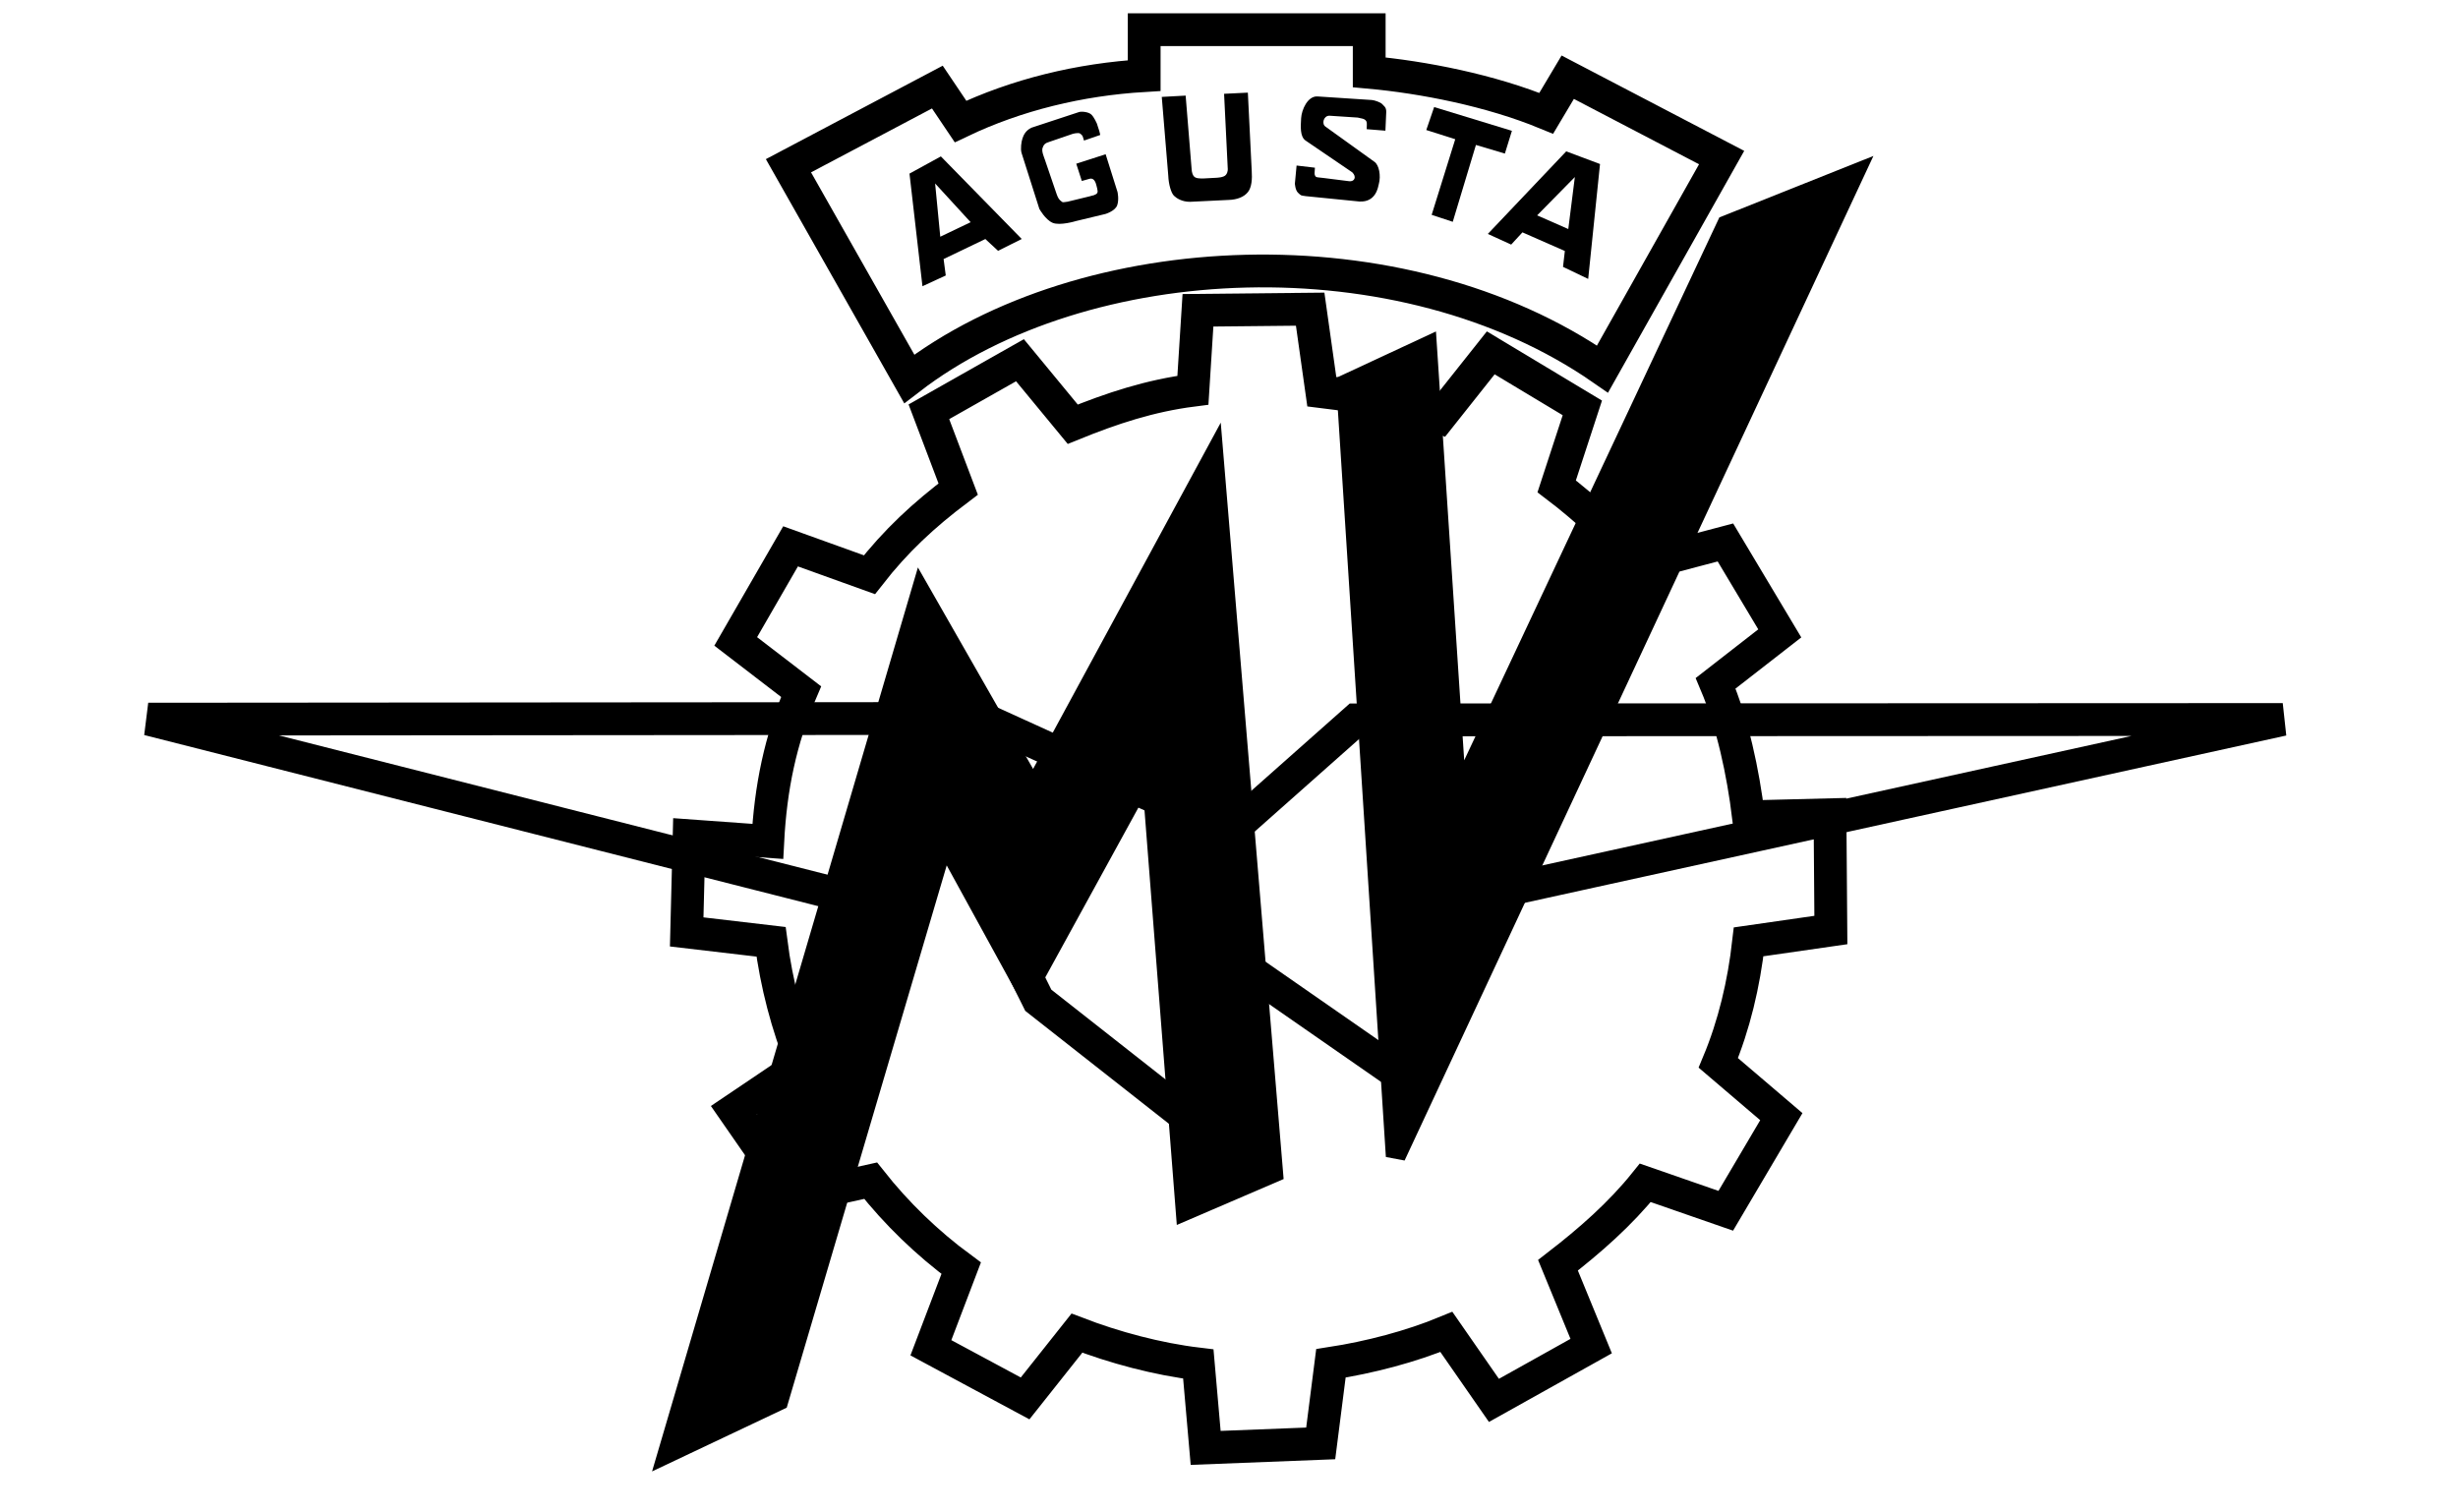
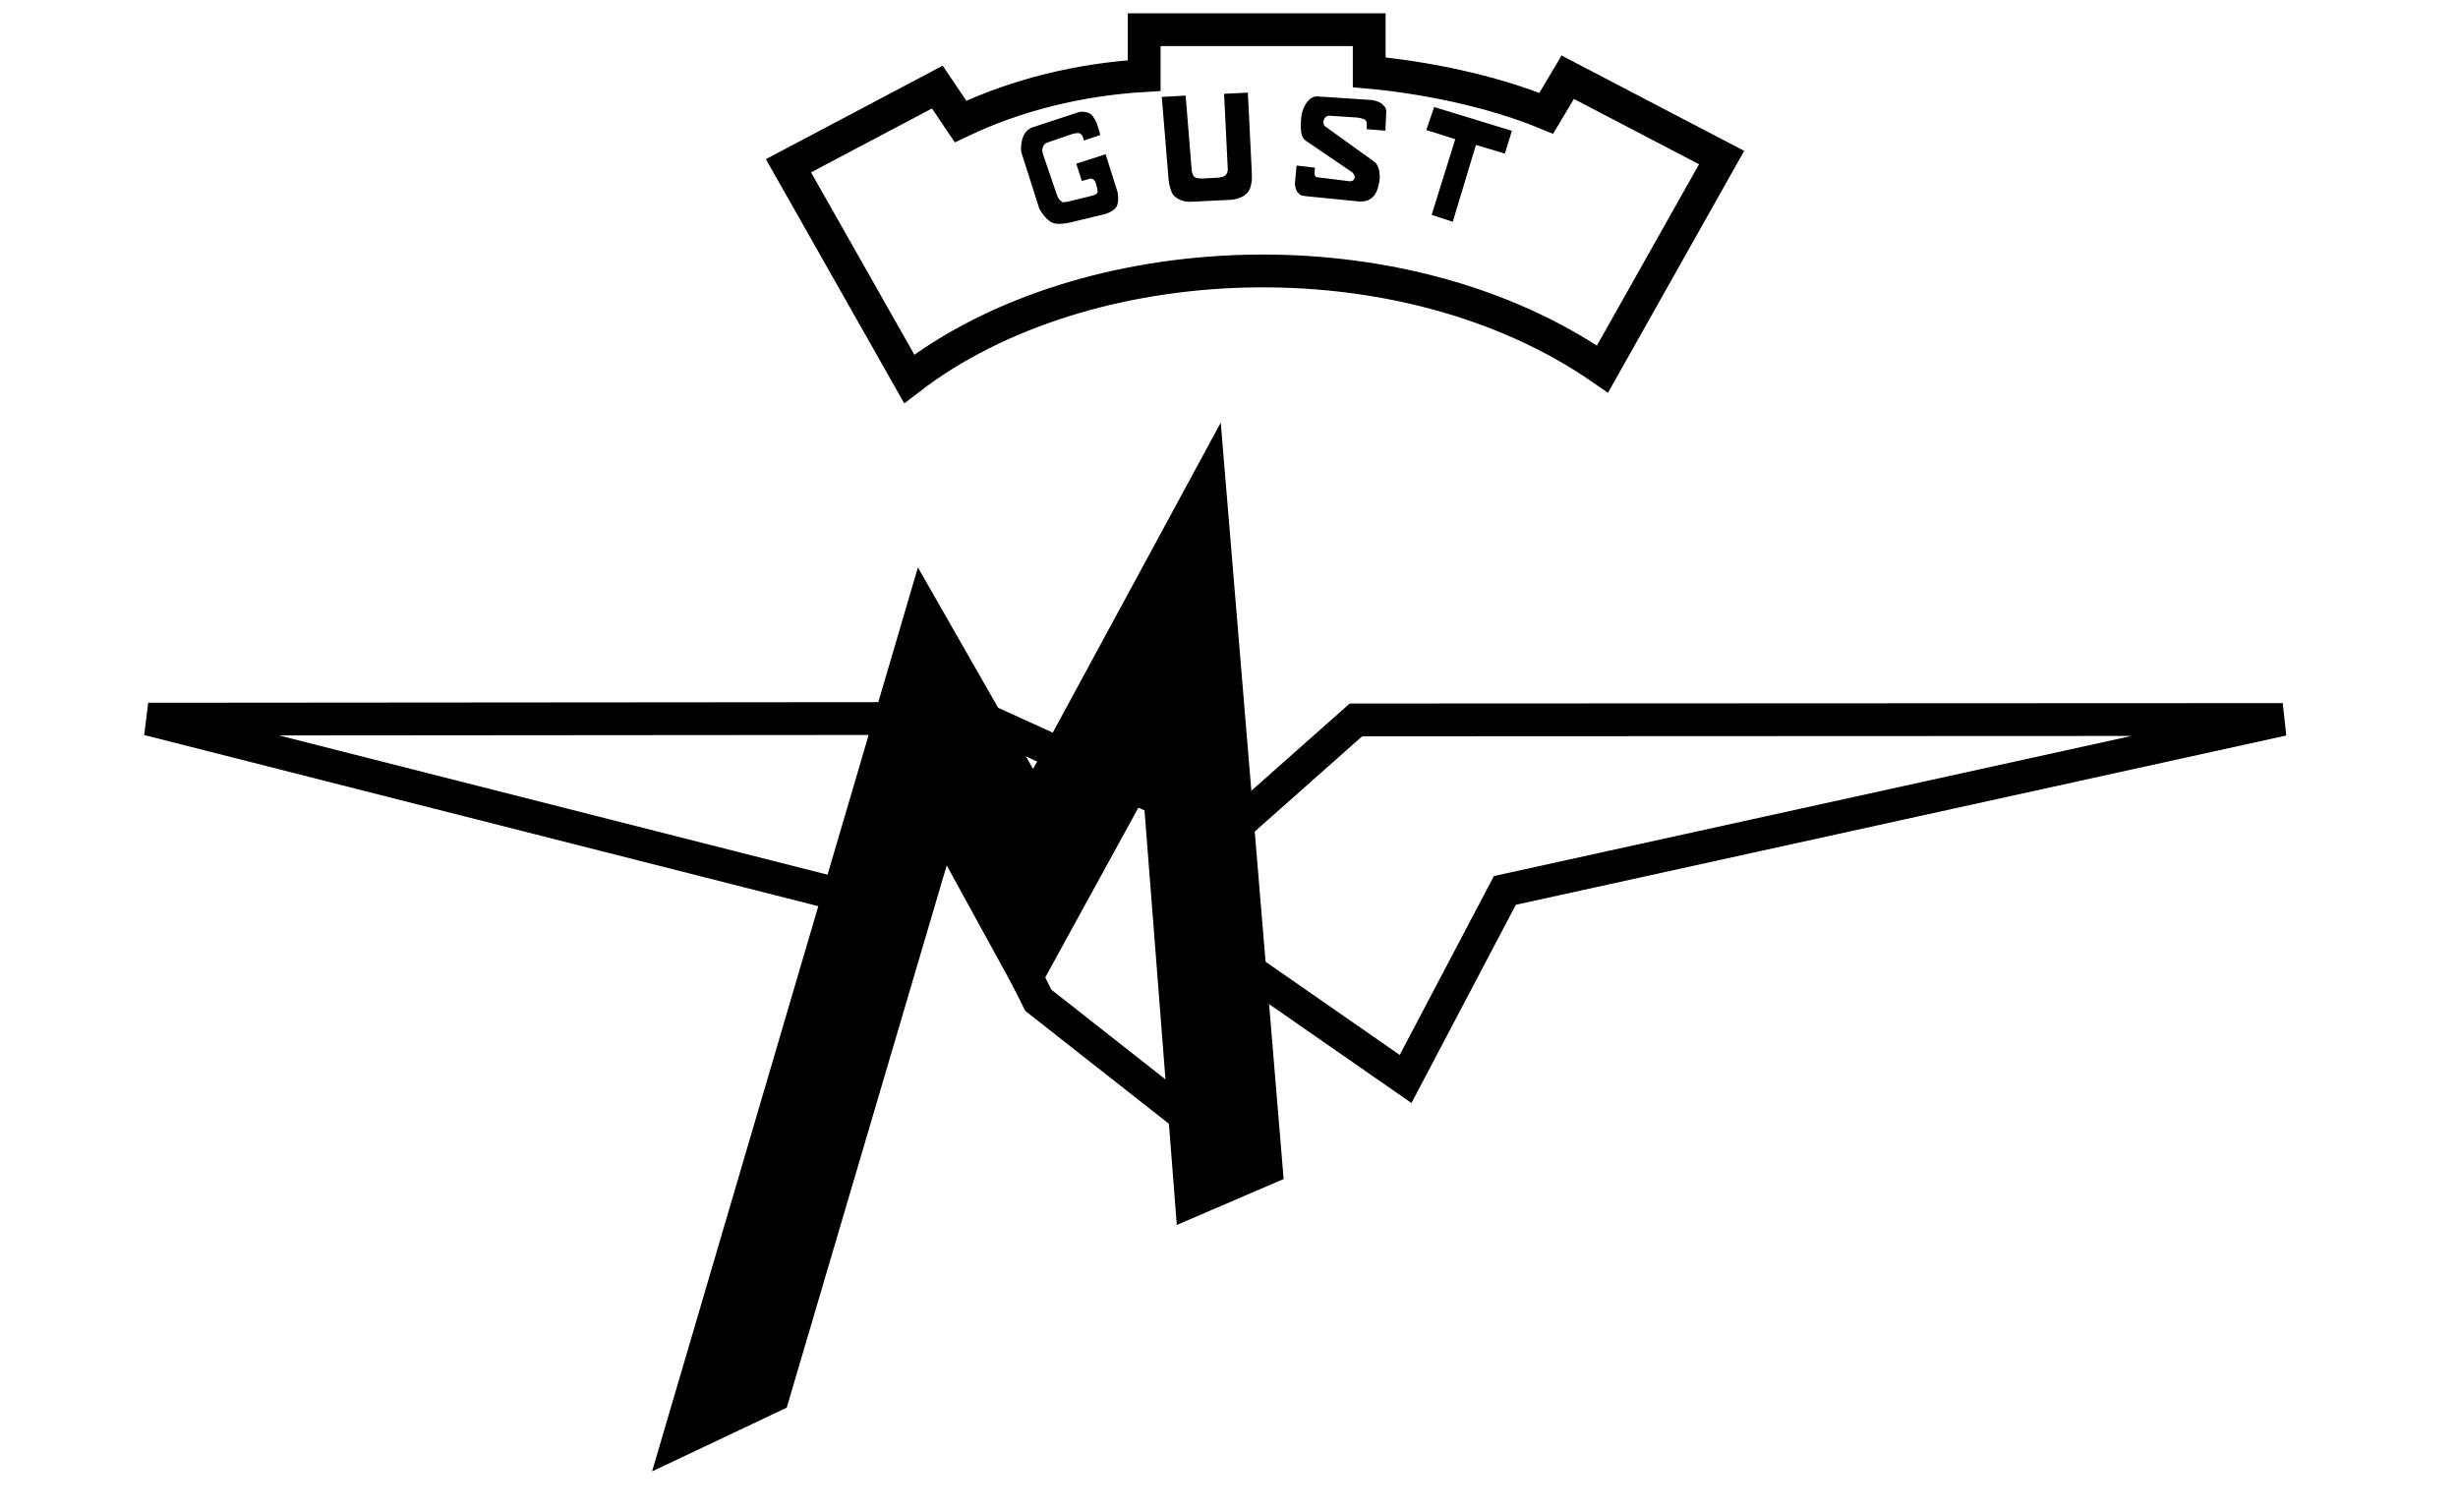
<svg xmlns="http://www.w3.org/2000/svg" height="56" viewBox="0 0 91 56" width="91">
  <g fill="none" fill-rule="evenodd">
-     <path d="m0 0h90v56h-90z" fill="none" />
    <g transform="translate(5.488 1.098)">
      <g stroke="#000" stroke-width="1.214" transform="translate(19.901)">
-         <path d="m42.359 29.025.041 4.268-3.044.444c-.174 1.563-.53 3.079-1.113 4.484l2.337 1.986-2.05 3.489-2.982-1.029c-.927 1.16-2.052 2.148-3.226 3.059l1.235 2.99-3.596 2.018-1.766-2.532c-1.317.548-2.83.946-4.272 1.172l-.372 2.965-4.259.175-.278-3.106c-1.524-.179-3.112-.605-4.497-1.134l-1.913 2.421-3.492-1.868 1.116-2.949c-1.267-.929-2.394-2.017-3.359-3.233l-2.821.632-2.249-3.228 2.551-1.727c-.577-1.422-.979-2.936-1.185-4.514l-3.124-.36.083-3.561 2.912.204c.099-1.978.456-3.754 1.223-5.549l-2.425-1.854 2.024-3.524 2.922 1.045c.98-1.262 2.002-2.211 3.279-3.178l-1.09-2.859 3.368-1.916 1.959 2.366c1.44-.589 2.849-1.061 4.446-1.268l.181-2.96 4.154-.05.437 3.056c1.591.196 2.934.353 4.371.928l1.881-2.38 3.395 2.031-.944 2.906c.989.746 2.332 1.957 3.153 2.889l3.098-.823 2.019 3.362-2.371 1.853c.637 1.497 1.018 3.277 1.227 4.941z" transform="matrix(1 .002 -.002 1 .06 -.041)" />
        <path d="m3.801 5.039 4.472 7.892c6.478-4.992 18.234-5.524 25.666-.364l4.41-7.831-5.697-2.975-.796 1.336c-2.062-.85-4.553-1.336-6.554-1.518v-1.578h-8.331v1.7c-2.389.142-4.717.708-6.799 1.7l-.858-1.275z" />
      </g>
      <path d="m56.433 31.365c0 8.382-6.857 15.177-15.315 15.177s-15.315-6.795-15.315-15.177c0-8.382 6.857-15.177 15.315-15.177s15.315 6.795 15.315 15.177zm-31.934-26.084 3.859 6.769c7.637-4.937 17.662-4.867 25.298-.334l3.798-6.799-4.671-2.368-.842 1.275c-2.042-.991-4.819-1.619-7.289-1.7v-1.518h-7.167v1.639c-2.389.101-5.329.688-7.657 1.821l-.796-1.214z" />
      <path d="m79.024 25.542-34.312.015-4.655 4.128-9.188-4.181-30.869.025 26.888 6.827 2.389-3.824 3.675 7.406 5.329 4.189 1.715-5.828 6.554 4.553 3.675-6.981z" stroke="#000" stroke-width="1.214" />
    </g>
    <g fill="#000" transform="translate(24.719 3.43)">
      <path d="m9.372 18.503-9.372 31.871 4.104-1.943 6.125-20.761 3.063 5.585 4.594-8.377 1.286 16.512 3.247-1.396-2.205-26.528-6.677 12.323z" stroke="#000" stroke-width=".728" />
-       <path d="m43.92 3.023-4.717 1.882-9.985 21.247-1.103-16.755-3.001 1.396 1.838 28.592z" stroke="#000" stroke-width=".728" />
-       <path d="m8.952 2.998.48 4.17.863-.398-.08-.608 1.546-.742.47.437.877-.438-2.994-3.058zm.949.365 1.315 1.434-1.124.538zm23.365-1.189-2.902 3.057.864.395.417-.453 1.57.69-.068.588.932.446.438-4.254zm.319.951-.243 1.925-1.153-.506z" />
      <path d="m29.157 1.725-.873 2.8.781.258.858-2.846 1.072.319.26-.842-2.879-.88-.291.85z" />
      <path d="m19.489 3.108c-.056-.053-.084-.167-.09-.255l-.223-2.743-.884.048.241 2.919c.012.312.103.635.211.741.092.09.296.227.596.224l1.424-.069c.319-.009.574-.111.717-.291.143-.18.161-.486.141-.789l-.143-2.893-.88.043.135 2.756s.02.135-.063.239c-.072.109-.36.114-.36.114l-.463.025c-.148.003-.284.003-.359-.069zm7.083-1.699.03-.688c.008-.189-.098-.233-.158-.304-.047-.055-.276-.137-.373-.144l-2.012-.132c-.363-.024-.591.49-.608.807-.015.291-.05.675.162.824l1.732 1.179c.174.173.078.354-.12.328l-.952-.12c-.134-.017-.255-.02-.276-.045-.035-.042-.052-.073-.047-.155l.012-.18-.679-.08-.063.671s.014.24.115.335c.128.121.095.097.29.128l1.982.198c.628.036.696-.559.72-.645.086-.311.008-.709-.162-.825l-1.811-1.302c-.15-.099-.077-.4.139-.405l1.052.069c.17.035.231.044.289.096.053.048.05.115.049.178l-.005.156zm-11.446 1.223.206.639.287-.081c.161-.045.228.129.257.257.037.162.085.265-.035.322-.143.068.011 0-.218.07l-.818.199c-.199.027-.17.031-.23-.013-.078-.058-.123-.115-.178-.276l-.431-1.263c-.045-.133-.129-.314-.086-.443.043-.129.106-.178.249-.22l.861-.295s.211-.061.282-.011c.106.076.094.11.141.258l.59-.204c.039.038-.061-.286-.114-.429 0 0-.099-.228-.2-.327-.11-.108-.377-.124-.46-.096l-1.759.579c-.234.112-.298.293-.334.396-.042.118-.081.392-.034.541l.658 2.069s.218.397.489.515c.271.118.866-.064.866-.064l1.094-.263s.357-.107.433-.322.011-.494.011-.494l-.439-1.395z" />
    </g>
  </g>
</svg>